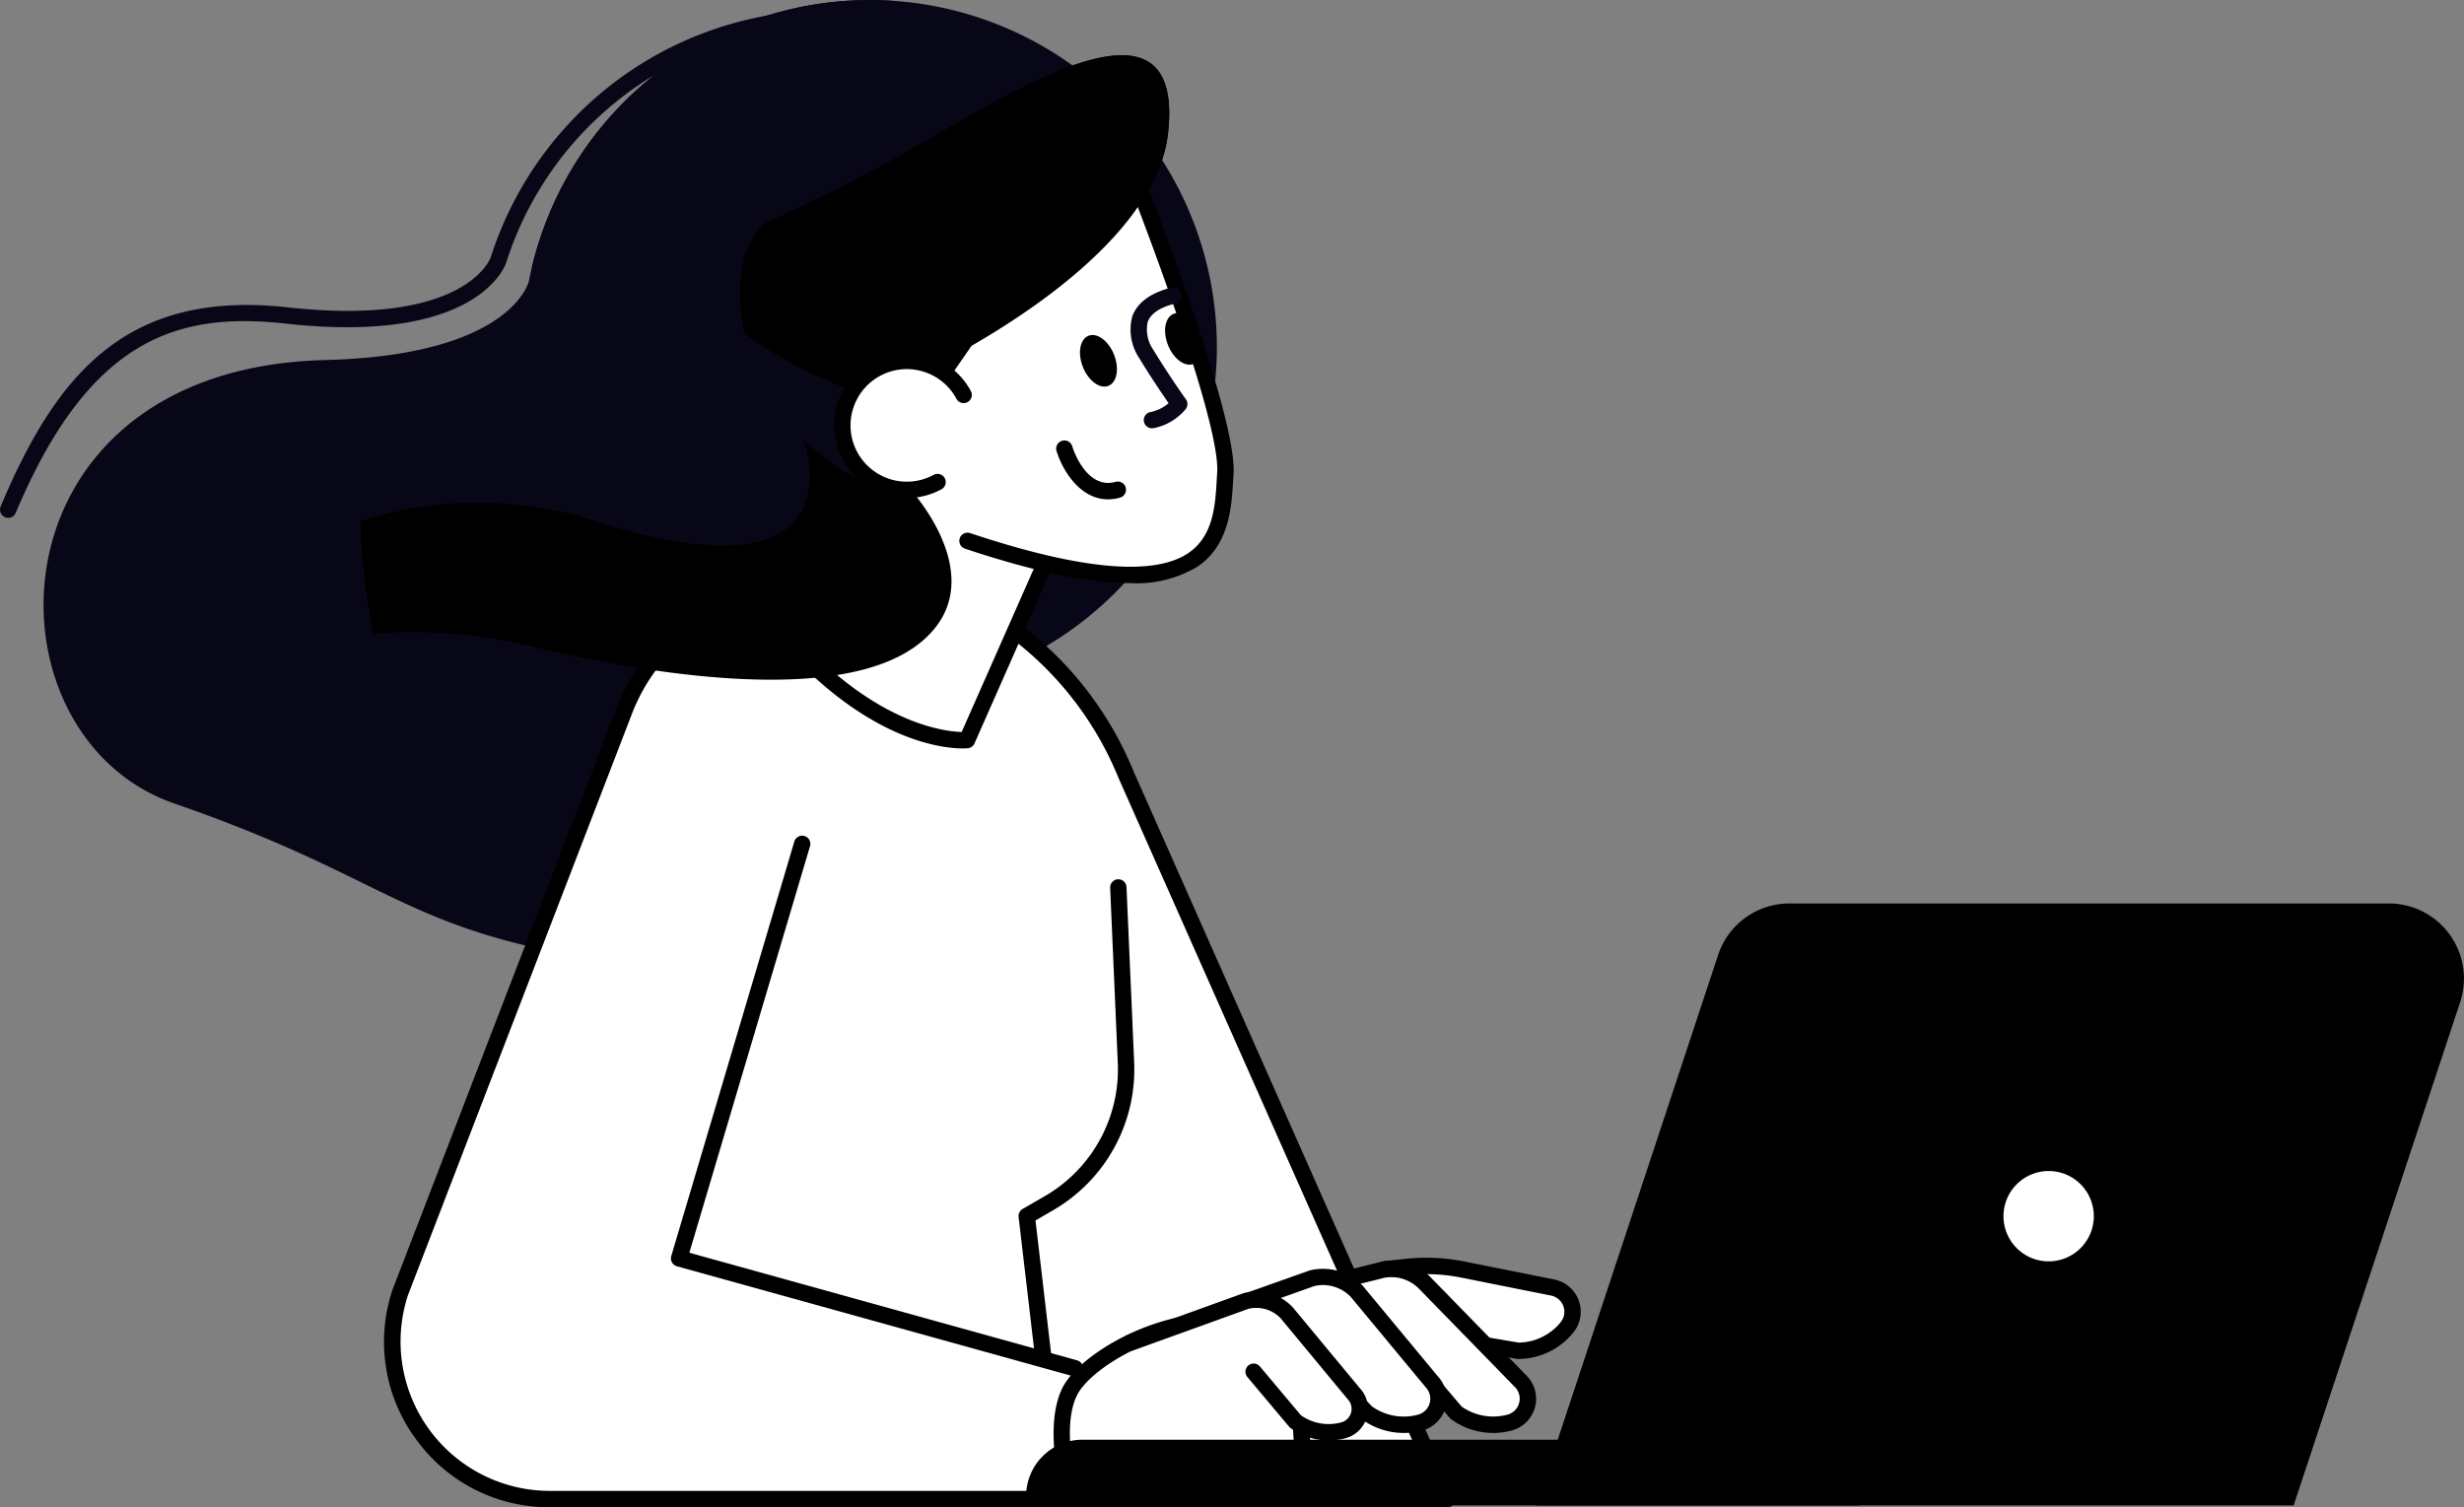
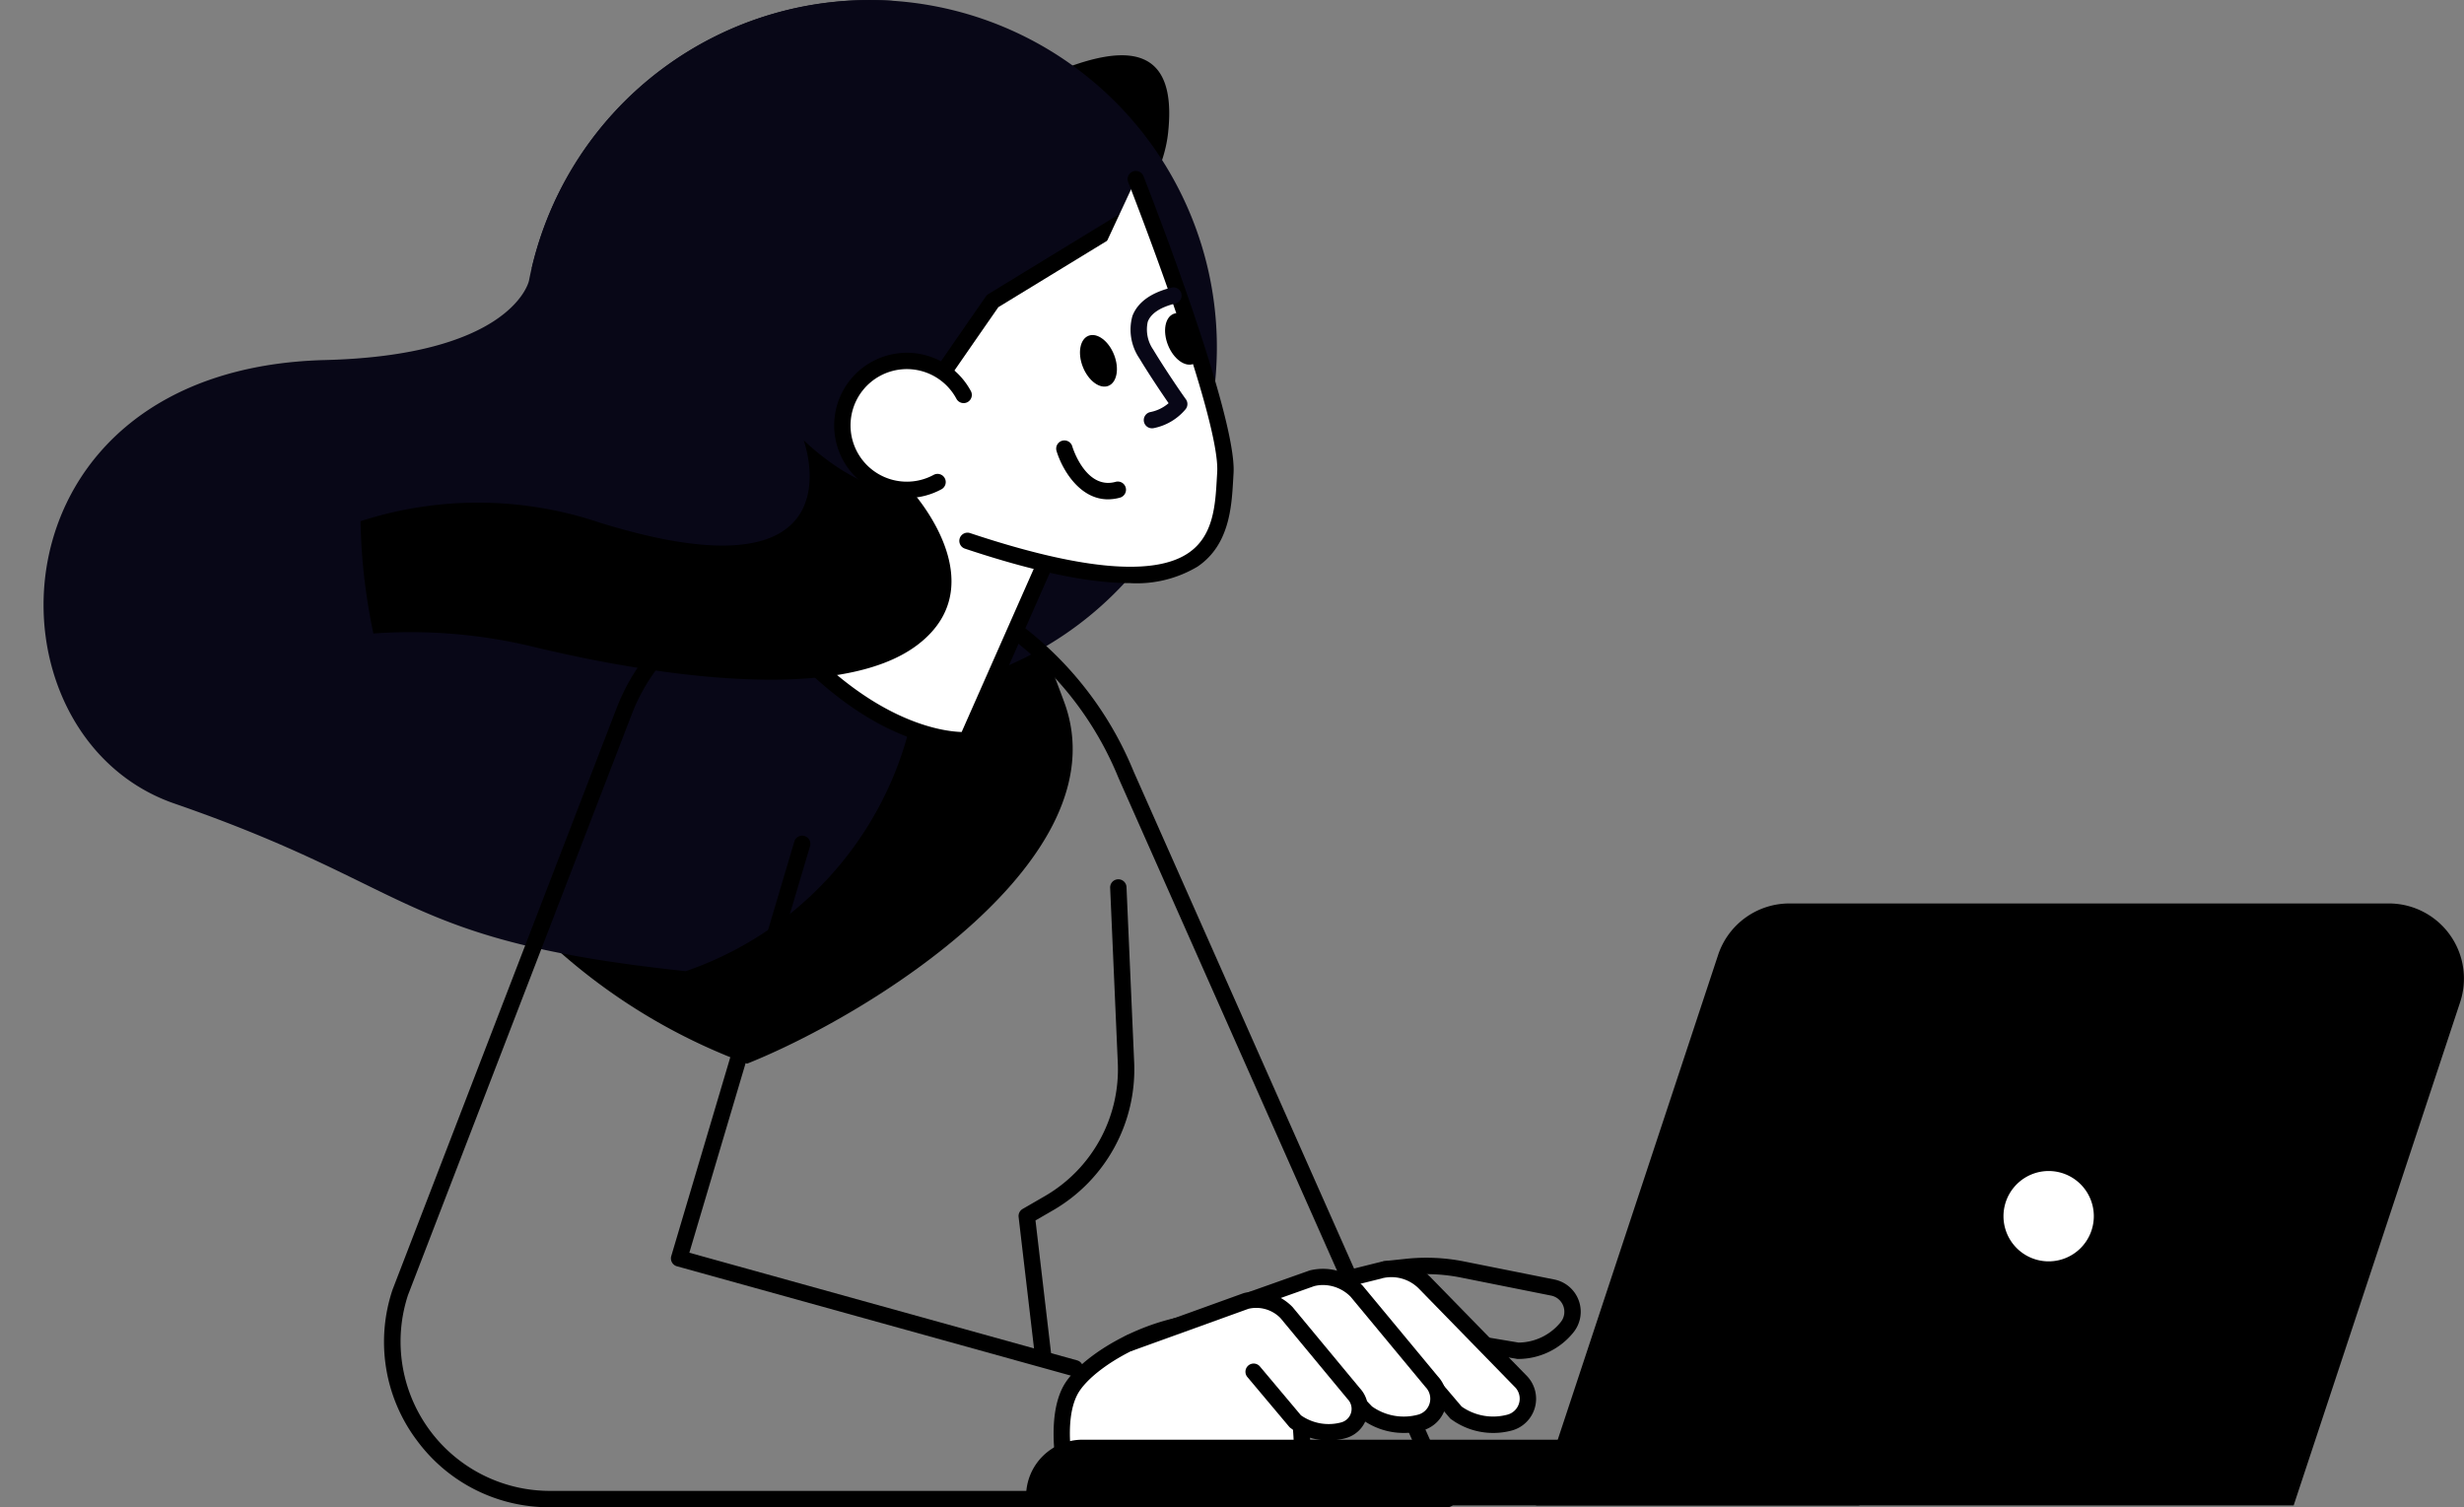
<svg xmlns="http://www.w3.org/2000/svg" width="204.346" height="125" viewBox="0 0 204.346 125">
  <rect x="0" y="0" width="204.346" height="125" fill="#808080" stroke="none" />
  <defs>
    <clipPath id="a">
      <rect width="204.346" height="125" fill="none" />
    </clipPath>
  </defs>
  <g clip-path="url(#a)">
    <path d="M48,45.029c0-1.337.068-2.657.174-3.967,13.445,1.865,27.18,8.626,30.58,8.06,5.347-.891,1.782-13.664.891-19.9s2.079-8.02,2.079-8.02a145.828,145.828,0,0,0,14.852-7.723c9.208-5.347,19.6-10.693,18.417.3s-20.5,19.9-20.5,19.9S101.325,47.339,106.375,61c4.783,12.942-16.016,25.883-26.3,29.99A48.971,48.971,0,0,1,48,45.029" transform="translate(-18.118 -2.778)" />
    <path d="M59.05,80.541c-23.728-2.524-22.148-6.9-42.389-13.9C.313,61,.854,30.575,29.151,29.859c14.956-.379,16.812-6.086,16.912-6.595A28.791,28.791,0,1,1,78.214,57.32c-.072.507-.156,1.016-.255,1.525a28.772,28.772,0,0,1-18.909,21.7" transform="translate(-2.191 0)" fill="#080717" />
-     <path d="M.679,43.445a.68.68,0,0,0,.626-.416c6.068-14.412,13.348-16.7,22.4-15.694,15.906,1.759,18.191-4.793,18.28-5.073A28.113,28.113,0,0,1,77.311,4.019a.679.679,0,1,0,.413-1.294A29.47,29.47,0,0,0,40.694,21.849c-.019.057-2.064,5.771-16.836,4.136C10.493,24.509,4.677,31.519.053,42.5a.68.68,0,0,0,.626.943" transform="translate(0 -0.497)" fill="#080717" />
-     <path d="M52.923,136.372,71.511,88.133a16.03,16.03,0,0,1,14.1-10.243L96,77.33a28.271,28.271,0,0,1,16.975,15.78l.166.392,26.611,60.012H65.332a13.062,13.062,0,0,1-12.409-17.142" transform="translate(-19.728 -29.192)" fill="#fff" />
    <path d="M53.787,148.1a13.6,13.6,0,0,1-1.923-12.349l.011-.032L70.463,87.478A16.733,16.733,0,0,1,85.155,76.8l10.4-.561a.71.71,0,0,1,.255.035,28.977,28.977,0,0,1,17.383,16.16l.16.38,26.611,60.011a.679.679,0,0,1-.621.954H64.917a13.6,13.6,0,0,1-11.13-5.684M112.1,93.354l-.164-.392A27.614,27.614,0,0,0,95.494,77.6l-10.266.554a15.37,15.37,0,0,0-13.5,9.809L53.148,136.188a12.383,12.383,0,0,0,11.768,16.234H138.3Z" transform="translate(-19.314 -28.78)" />
    <path d="M161.273,190.264H142.135s-1.531-5.433,0-8.421,9.7-7.335,15.055-5.162,4.083,13.583,4.083,13.583" transform="translate(-53.399 -66.476)" fill="#fff" />
    <path d="M141.07,190.034c-.065-.232-1.583-5.726.05-8.915.852-1.664,3.441-3.607,6.439-4.835,2.057-.842,6.023-2.046,9.476-.646,5.769,2.339,4.557,13.8,4.5,14.288a.679.679,0,0,1-.675.6H141.724a.68.68,0,0,1-.654-.495M156.524,176.9c-5.01-2.031-12.792,2.1-14.2,4.842-1.135,2.217-.392,6.069-.074,7.433h17.983c.164-2.318.442-10.589-3.713-12.274" transform="translate(-52.988 -66.061)" />
    <path d="M205.8,197.251H136.7v-.764a4.686,4.686,0,0,1,4.686-4.686H205.8Z" transform="translate(-51.603 -72.405)" />
    <path d="M204.634,170.283h62.834l13.807-41.734a6.23,6.23,0,0,0-5.914-8.187H225.65a6.229,6.229,0,0,0-5.914,4.273Z" transform="translate(-77.249 -45.437)" />
    <path d="M122.889,156.16a.679.679,0,0,0,.181-1.333L90.912,145.9l10.017-33.744a.679.679,0,0,0-1.3-.387L89.413,146.177a.68.68,0,0,0,.469.848l32.824,9.11a.685.685,0,0,0,.182.025" transform="translate(-33.743 -42.01)" />
    <path d="M137.718,157.276a.573.573,0,0,0,.08,0,.678.678,0,0,0,.6-.753l-1.3-11.079,1.434-.829a13.5,13.5,0,0,0,6.748-12.312l-.633-14.48a.679.679,0,1,0-1.356.059l.632,14.48a12.146,12.146,0,0,1-6.071,11.077l-1.82,1.052a.68.68,0,0,0-.334.667l1.351,11.522a.68.68,0,0,0,.674.6" transform="translate(-51.222 -44.231)" />
-     <path d="M184.528,168.924l1.813-.191a15.362,15.362,0,0,1,4.626.215l7.46,1.491a2.049,2.049,0,0,1,1.191,3.3,5.244,5.244,0,0,1-4.076,1.944l-9.052-1.526Z" transform="translate(-69.659 -63.665)" fill="#fff" />
    <path d="M195.017,175.94l-9.052-1.526a.68.68,0,0,1-.524-.431l-1.962-5.231a.679.679,0,0,1,.565-.914l1.813-.191a16.047,16.047,0,0,1,4.83.224l7.46,1.492a2.728,2.728,0,0,1,1.586,4.392,5.9,5.9,0,0,1-4.6,2.2.688.688,0,0,1-.113-.009M186,169l-.939.1,1.516,4.044,8.609,1.451a4.544,4.544,0,0,0,3.492-1.692,1.37,1.37,0,0,0-.8-2.206l-7.46-1.492A14.68,14.68,0,0,0,186,169" transform="translate(-69.247 -63.253)" />
    <path d="M178.925,169.956l3.071-.768a3.877,3.877,0,0,1,3.716,1.053l8,8.2a2.048,2.048,0,0,1-.976,3.368,5.244,5.244,0,0,1-4.44-.823l-5.664-6.668Z" transform="translate(-67.544 -63.825)" fill="#fff" />
    <path d="M187.484,181.121a.656.656,0,0,1-.118-.11L178,169.984a.679.679,0,0,1,.352-1.1l3.072-.768a4.568,4.568,0,0,1,4.366,1.239l8.012,8.211a2.728,2.728,0,0,1-1.3,4.484,5.961,5.961,0,0,1-1.541.2,5.9,5.9,0,0,1-3.474-1.134m-5.735-11.686-2.011.5,8.608,10.131a4.546,4.546,0,0,0,3.8.671,1.371,1.371,0,0,0,.666-2.239l-8-8.2a3.208,3.208,0,0,0-3.066-.869" transform="translate(-67.132 -63.413)" />
    <path d="M166.843,171.988l4.924-1.749a3.877,3.877,0,0,1,3.716,1.054l6.254,7.543a2.048,2.048,0,0,1-.976,3.368,5.24,5.24,0,0,1-4.439-.824l-5.337-5.578Z" transform="translate(-62.983 -64.222)" fill="#fff" />
    <path d="M175.512,181.518a.594.594,0,0,1-.091-.08l-5.307-5.548-4.141-3.815a.679.679,0,0,1,.233-1.139l4.987-1.768a4.586,4.586,0,0,1,4.4,1.279l6.232,7.516a2.728,2.728,0,0,1-1.3,4.484,5.961,5.961,0,0,1-1.541.2,5.892,5.892,0,0,1-3.473-1.134m-3.929-11.051-3.864,1.373,3.345,3.081,5.294,5.533a4.545,4.545,0,0,0,3.817.682,1.36,1.36,0,0,0,.961-.942,1.38,1.38,0,0,0-.332-1.337l-6.219-7.5a3.238,3.238,0,0,0-2.3-.973,2.948,2.948,0,0,0-.7.085" transform="translate(-62.572 -63.81)" />
    <path d="M150.56,176.727l9.621-3.475a3.479,3.479,0,0,1,3.332.945l5.608,6.764a1.837,1.837,0,0,1-.875,3.02,4.7,4.7,0,0,1-3.98-.738l-3.46-4.118Z" transform="translate(-56.836 -65.363)" fill="#fff" />
    <path d="M166.61,184.411a5.39,5.39,0,0,0,1.4-.185,2.516,2.516,0,0,0,1.2-4.136l-5.586-6.737a4.188,4.188,0,0,0-4.019-1.17.629.629,0,0,0-.067.021l-9.621,3.474a.679.679,0,1,0,.461,1.277l9.587-3.462a2.809,2.809,0,0,1,2.65.768l5.572,6.723a1.16,1.16,0,0,1-.529,1.93,4,4,0,0,1-3.34-.585l-3.405-4.052a.679.679,0,0,0-1.04.874l3.461,4.118a.692.692,0,0,0,.121.113,5.359,5.359,0,0,0,3.155,1.03" transform="translate(-56.425 -64.953)" />
    <path d="M265.823,159.339a4.425,4.425,0,1,0,4.425-4.425,4.426,4.426,0,0,0-4.425,4.425" transform="translate(-100.348 -58.48)" fill="#fff" />
    <path d="M264.732,158.928a5.1,5.1,0,1,1,5.105,5.1,5.11,5.11,0,0,1-5.105-5.1m1.358,0a3.746,3.746,0,1,0,3.747-3.746,3.751,3.751,0,0,0-3.747,3.746" transform="translate(-99.936 -58.068)" />
    <path d="M120.622,69.527a.618.618,0,0,0,.118-1.224l-9.651-1.889a18.23,18.23,0,0,1-5.376-1.964.618.618,0,1,0-.6,1.079,19.451,19.451,0,0,0,5.739,2.1l9.65,1.889a.6.6,0,0,0,.12.012" transform="translate(-39.56 -24.3)" fill="#080717" />
    <path d="M100.762.08a28.786,28.786,0,0,0-29.92,22.168,19.846,19.846,0,0,0,10.167,5.342c10.436,2.044,20.473-4.35,22.417-14.28A17.783,17.783,0,0,0,100.762.08" transform="translate(-26.743 -0.006)" fill="#080717" />
    <path d="M125.915,56.773l-6.723,15.215s-7.316.729-15.884-9.617c-.337-.407,18.008-26.791,18.008-26.791l12.25-7.478Z" transform="translate(-38.997 -10.608)" fill="#fff" />
    <path d="M102.376,62.392c-.444-.537-.537-.648,8.841-14.364,4.493-6.574,9.087-13.181,9.133-13.247a.688.688,0,0,1,.2-.192L132.8,27.11a.678.678,0,0,1,1.01.754l-7.651,28.671a.723.723,0,0,1-.034.1L119.406,71.85a.68.68,0,0,1-.554.4c-.039,0-.182.016-.42.016-1.724,0-8.412-.648-16.056-9.876m29.688-33.239-10.68,6.521c-6.624,9.527-16.4,23.775-17.7,26.162,7,8.294,13.109,9.025,14.658,9.069l6.526-14.769Z" transform="translate(-38.589 -10.197)" />
    <path d="M142.854,23.867s7.723,19.6,7.426,24.357,0,12.772-21.387,5.644Z" transform="translate(-48.657 -9.01)" fill="#fff" />
    <path d="M141.974,56.958a9.838,9.838,0,0,0,5.588-1.371c2.645-1.795,2.825-4.948,2.956-7.25l.028-.484c.3-4.847-7.154-23.842-7.472-24.649a.679.679,0,0,0-1.264.5c.077.195,7.664,19.517,7.38,24.066l-.029.491c-.127,2.243-.273,4.785-2.362,6.2-2.874,1.95-8.965,1.394-18.1-1.652a.679.679,0,0,0-.43,1.289c5.723,1.908,10.269,2.859,13.707,2.859" transform="translate(-48.245 -8.598)" />
-     <path d="M98.918,30.414c-.07-.418-.134-.819-.188-1.194-.891-6.238,2.079-8.021,2.079-8.021a145.786,145.786,0,0,0,14.852-7.723c9.208-5.346,19.6-10.693,18.416.3s-20.5,19.9-20.5,19.9,1.154,1.257,2.906,3.371a35.481,35.481,0,0,1-17.569-6.633" transform="translate(-37.208 -2.778)" />
    <path d="M144.122,47.285c-.456-1.147-.248-2.306.464-2.59s1.66.416,2.117,1.563.248,2.306-.464,2.59-1.66-.416-2.117-1.563" transform="translate(-54.315 -16.849)" />
    <path d="M155.458,44.362c-.456-1.147-.248-2.306.464-2.589s1.66.416,2.117,1.563.248,2.305-.464,2.589-1.66-.416-2.117-1.563" transform="translate(-58.594 -15.745)" />
    <path d="M145.006,63.56a3.722,3.722,0,0,0,.993-.139.679.679,0,0,0-.36-1.31c-2.46.677-3.559-2.8-3.6-2.954a.679.679,0,0,0-1.3.4c.457,1.5,1.889,4.005,4.27,4.005" transform="translate(-53.116 -22.151)" />
    <path d="M152.374,49.971a.667.667,0,0,0,.13-.012,4.605,4.605,0,0,0,2.651-1.564.681.681,0,0,0,.029-.833c-.508-.7-1.849-2.683-2.712-4.122a2.927,2.927,0,0,1-.448-2.309c.264-.688,1.035-1.2,2.291-1.51a.679.679,0,0,0-.329-1.318c-1.717.43-2.8,1.22-3.235,2.351a4.233,4.233,0,0,0,.578,3.518c.675,1.128,1.743,2.738,2.423,3.716a3.292,3.292,0,0,1-1.508.736.679.679,0,0,0,.129,1.346" transform="translate(-56.836 -14.451)" fill="#080717" />
    <path d="M67.849,65.472C89.829,72.3,84.779,58.64,84.779,58.64s4.753,4.753,8.911,4.159c0,0,7.129,7.723.594,12.772S72.048,78.1,62.459,75.8A43.2,43.2,0,0,0,49.1,74.673a49.04,49.04,0,0,1-1.067-9.312,31.611,31.611,0,0,1,19.814.111" transform="translate(-18.133 -22.137)" />
    <path d="M122.269,50.881a5.347,5.347,0,1,0-2.153,7.248Z" transform="translate(-42.363 -18.151)" fill="#fff" />
    <path d="M117.167,59.043a5.992,5.992,0,0,0,2.862-.727.679.679,0,0,0-.647-1.194,4.668,4.668,0,1,1,1.879-6.328.679.679,0,1,0,1.193-.647,6.025,6.025,0,1,0-5.287,8.9" transform="translate(-41.952 -17.74)" />
  </g>
</svg>